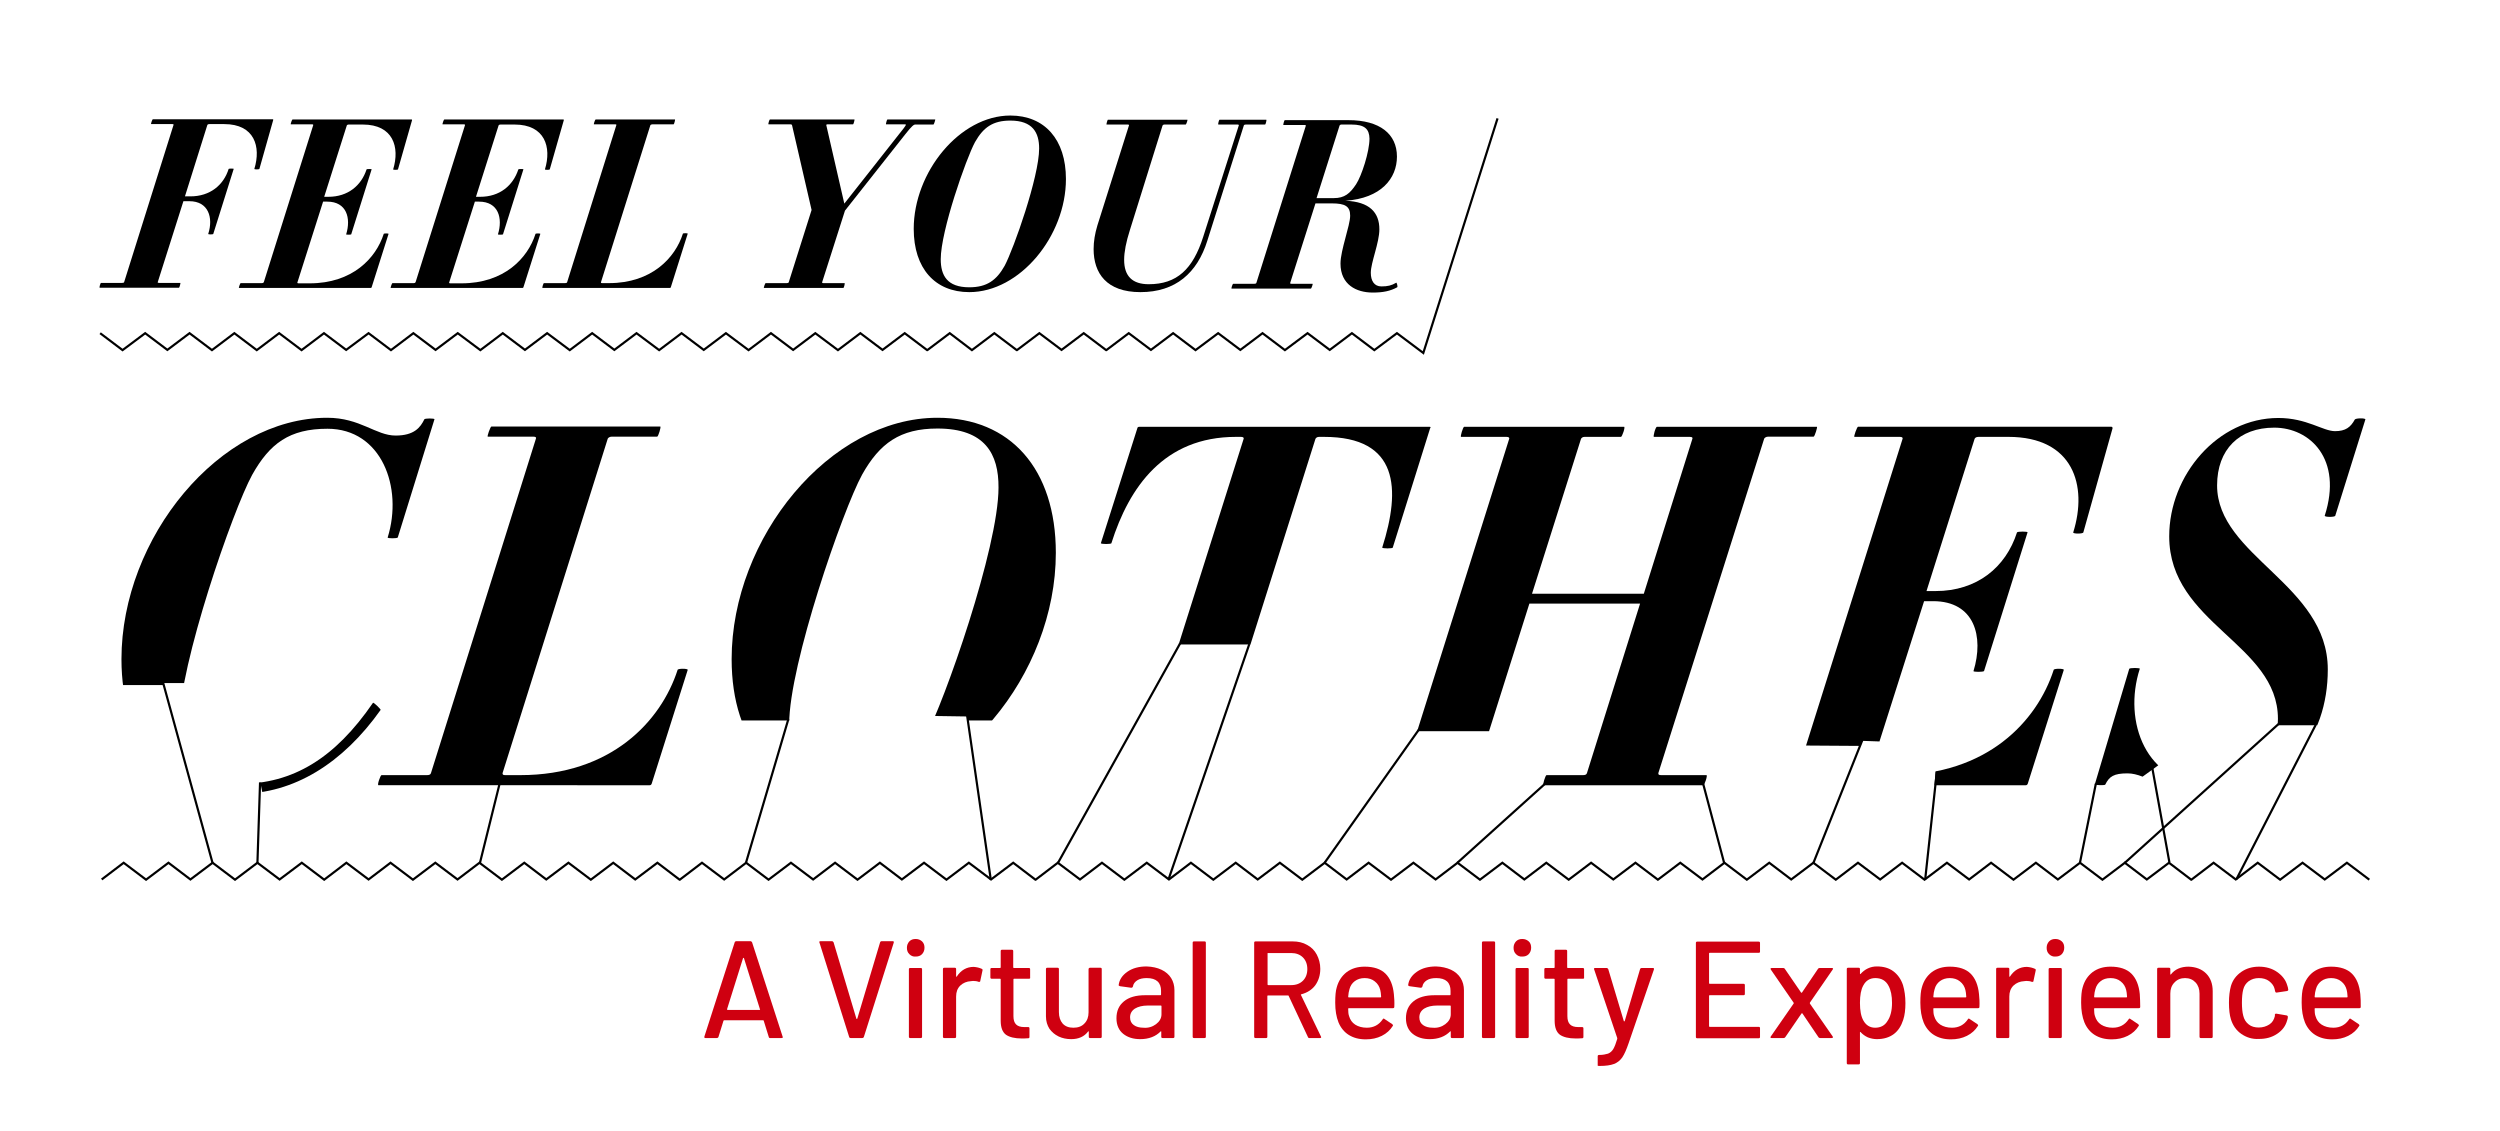
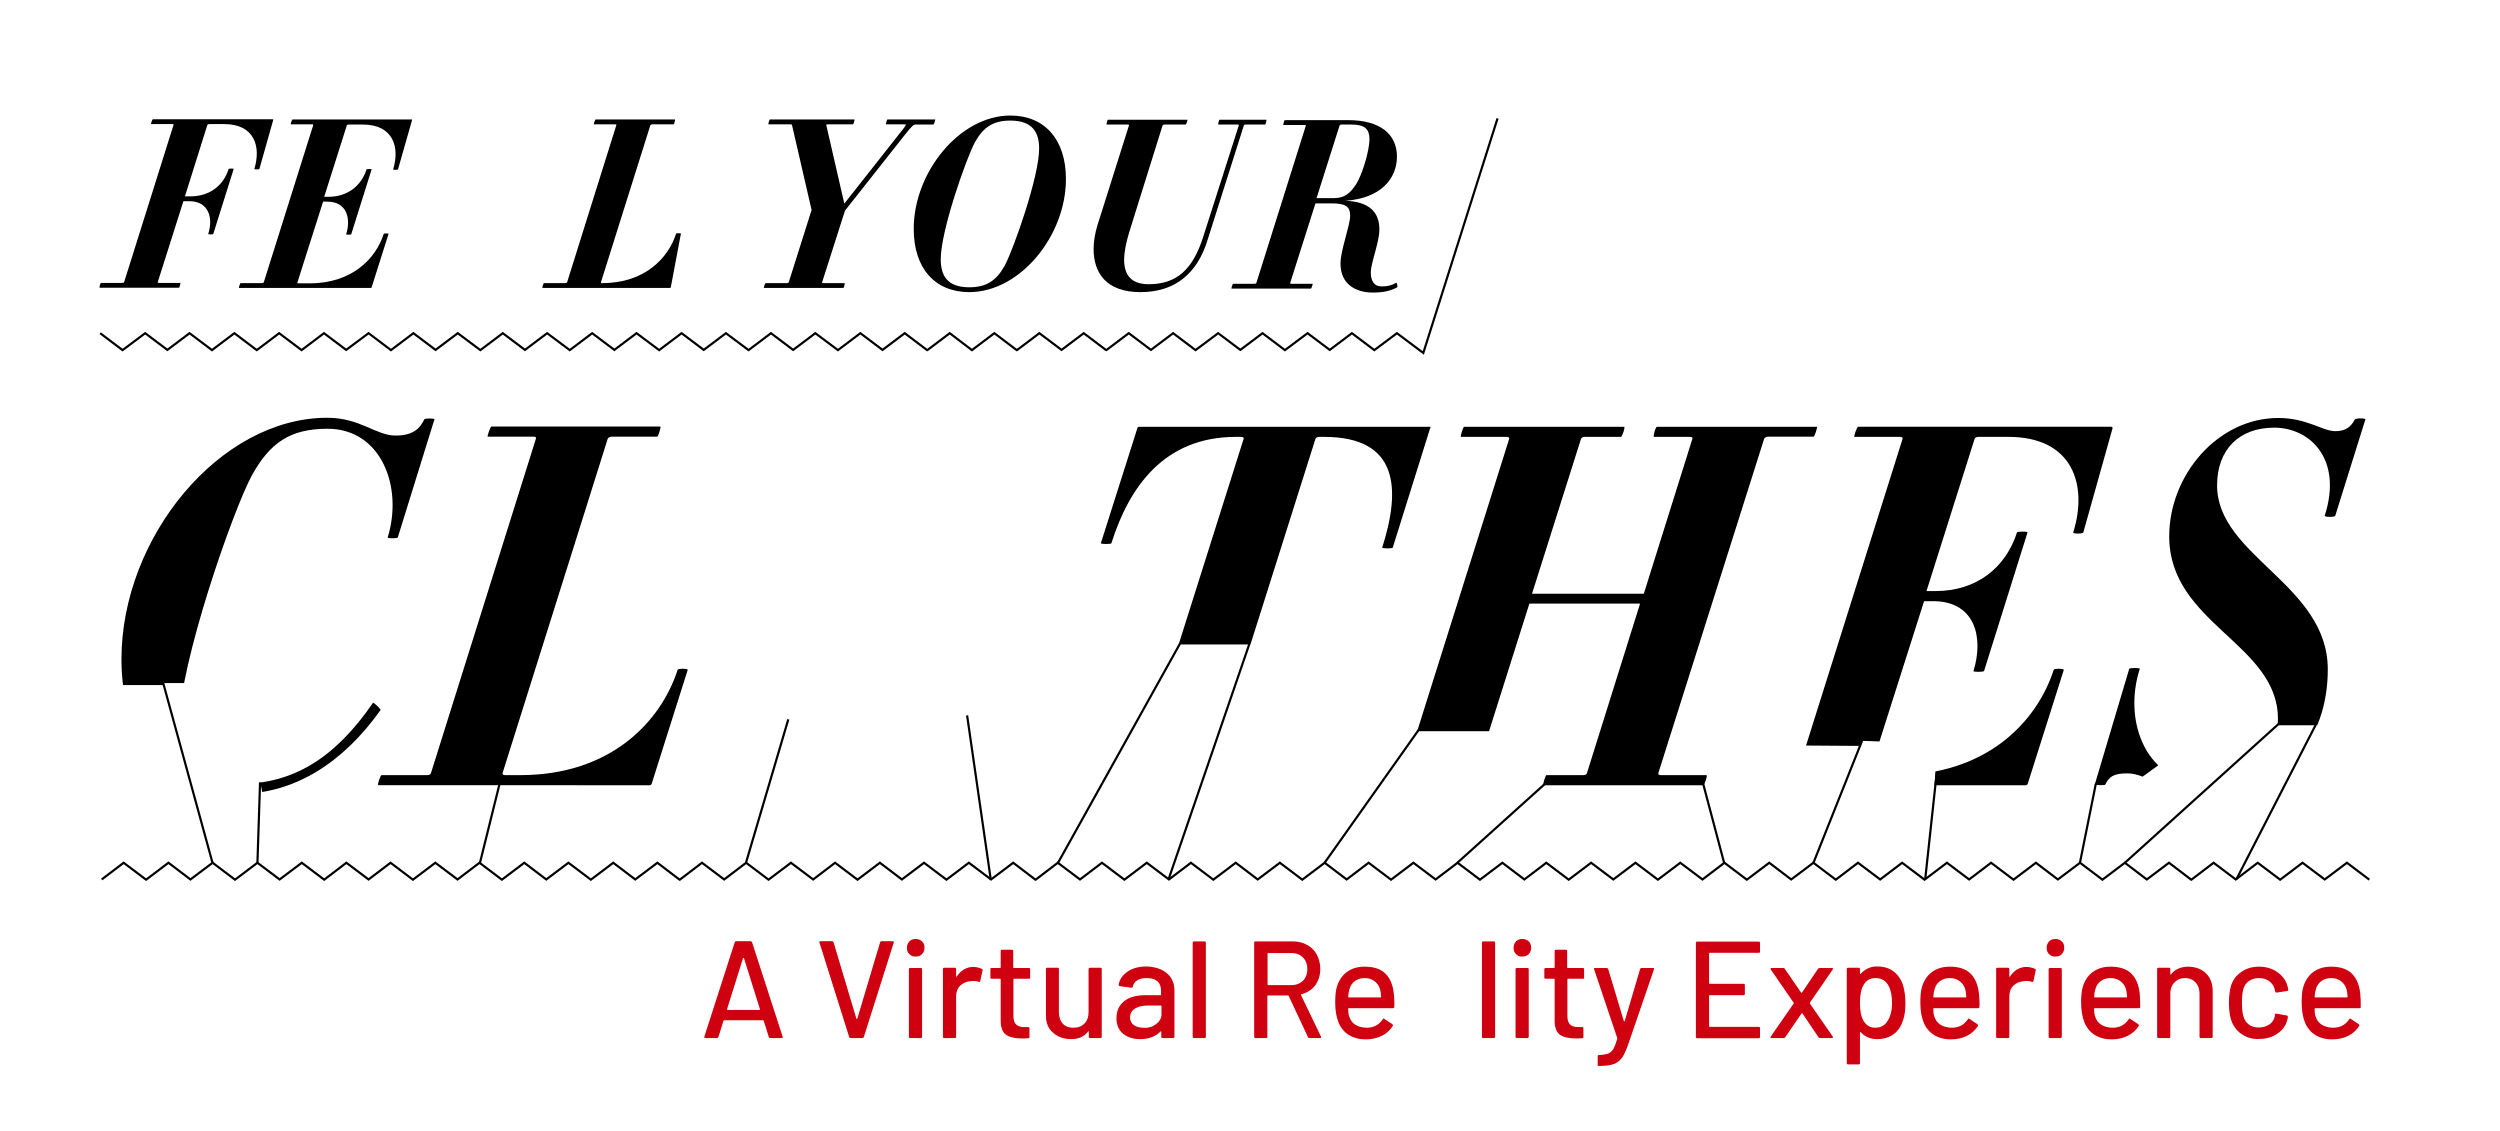
<svg xmlns="http://www.w3.org/2000/svg" xmlns:xlink="http://www.w3.org/1999/xlink" id="Layer_1" x="0px" y="0px" viewBox="0 0 1138.2 515.1" style="enable-background:new 0 0 1138.2 515.1;" xml:space="preserve">
  <style type="text/css">
	.st0{clip-path:url(#SVGID_2_);}
	.st1{fill:none;stroke:#000000;stroke-miterlimit:10;}
	.st2{fill:#CF0010;}
</style>
  <g>
    <g>
      <defs>
        <polygon id="SVGID_1_" points="45.8,169 45.8,364.4 52,311.9 74.7,311.9 74.4,311 87.4,311 89.1,311.8 109.1,308.6 123.1,379.3      156.7,375.1 164.3,364.4 324,364.4 324,328 411.9,328 414.4,325.8 440.5,326.2 440.5,328 468,328 508.7,328 508.7,293.4      593.5,293.4 593.5,332.9 687,332.9 698.7,332.9 698.7,364.4 784.2,364.4 788.9,339.2 847,339.6 848,337.3 882.2,338.5      880.2,364.4 945.7,364.4 947.1,374.1 981.7,349.1 982.8,348.3 988.2,344.4 989.3,343.6 997.3,337.8 997.3,330.2 1072.2,330.2      1094.7,330.2 1094.7,164.3    " />
      </defs>
      <clipPath id="SVGID_2_">
        <use xlink:href="#SVGID_1_" style="overflow:visible;" />
      </clipPath>
      <g class="st0">
        <path d="M181.1,244.7c-0.2,0.5-4.8,0.5-4.6,0c7.1-22.8-2.8-49.5-27.4-49.5c-17.3,0-26.3,6.7-34.3,21     c-8.8,16.1-33.2,86.4-33.2,113.5c0,15.7,6,27.2,27.4,27.2c24.4,0,43.5-11.7,60.8-36.9c0.2-0.5,3.7,3,3.5,3.2     c-17.3,24.4-39.6,38.2-64.3,38.2c-32.9,0-53.7-23-53.7-61.3c0-55.3,44.7-109.9,93.7-109.9c15,0,22.1,8.1,31.1,8.1     c8.5,0,11.3-3.7,13.1-7.4c0.2-0.5,4.8-0.5,4.6,0L181.1,244.7z" />
        <path d="M296.7,356.8c-0.2,0.5-0.5,0.7-0.9,0.7H172.3c-0.7,0,0.9-4.6,1.4-4.6h20.7c0.9,0,1.6-0.2,1.8-0.9L244,199.7     c0.2-0.5,0-0.9-1.2-0.9h-20.7c-0.5,0,1.2-4.6,1.6-4.6h76.9c0.5,0-0.9,4.6-1.4,4.6h-20.7c-0.9,0-1.6,0.5-1.8,0.9L228.8,352     c0,0.7,0.2,0.9,1.4,0.9h6.7c41.2,0,64-24.4,71.6-47.9c0-0.7,4.8-0.7,4.6,0L296.7,356.8z" />
-         <path d="M387,361.4c-33.2,0-53.9-23-53.9-61.3c0-55.3,44.7-109.9,93.7-109.9c33.2,0,53.9,23.3,53.9,61.5     C480.7,307.1,436.1,361.4,387,361.4z M426.8,195.1c-17,0-26.3,6.7-34.3,21c-8.8,16.1-33.2,86.4-33.2,113.5     c0,15.7,6.2,27.2,27.6,27.2c17,0,26.5-6.9,34.3-21c8.8-16.4,33.4-86.4,33.4-113.8C454.7,206.7,448.5,195.1,426.8,195.1z" />
        <path d="M634.1,249.3c0,0.5-4.8,0.5-4.8,0c8.5-26.7,7.6-50.4-26.5-50.4h-2.3c-0.9,0-1.4,0.5-1.6,0.9L550.8,352     c-0.2,0.7,0.2,0.9,1.2,0.9h20.7c0.5,0-0.7,4.6-1.4,4.6h-76.9c-0.5,0,0.9-4.6,1.4-4.6h20.7c0.9,0,1.4-0.2,1.6-0.9l48.1-152.2     c0.2-0.5-0.2-0.9-1.2-0.9h-2.3c-32.7,0-48.6,22.8-56.7,48.4c0,0.5-4.8,0.5-4.8,0l16.6-52.3c0-0.2,0.2-0.7,0.9-0.7h132.2     c0.5,0,0.5,0.5,0.2,0.7L634.1,249.3z" />
        <path d="M825.7,198.8H805c-0.9,0-1.6,0.5-1.8,0.9L755,352c0,0.7,0.2,0.9,1.4,0.9h20.5c0.7,0-0.9,4.6-1.4,4.6h-72.8     c-0.5,0,0.9-4.6,1.4-4.6h16.6c0.9,0,1.6-0.2,1.8-0.9l24.2-77.2h-50.4L671.9,352c-0.2,0.7,0.2,0.9,1.2,0.9h16.6     c0.5,0-1.2,4.6-1.6,4.6h-72.8c-0.5,0,0.9-4.6,1.6-4.6h20.5c1.2,0,1.6-0.2,1.8-0.9l47.9-152.2c0.2-0.5-0.2-0.9-1.2-0.9h-20.7     c-0.5,0,0.9-4.6,1.4-4.6h72.8c0.7,0-0.9,4.6-1.4,4.6h-16.6c-0.9,0-1.4,0.5-1.6,0.9l-22.3,70.5h50.9l22.1-70.5     c0.2-0.5,0-0.9-1.2-0.9H753c-0.5,0,0.7-4.6,1.4-4.6h72.8C827.6,194.2,826.2,198.8,825.7,198.8z" />
        <path d="M948.5,242.4c-0.2,0.7-4.8,0.7-4.6,0c6.7-21.4,0-43.5-29.5-43.5h-13.6c-1.2,0-1.6,0.5-1.8,0.9l-21.9,69.3h4.1     c18.9,0,32-10.8,37.1-26.7c0.2-0.5,5.1-0.5,4.8,0l-19.8,63.1c-0.2,0.5-5.1,0.5-4.8,0c4.8-15.7,0.5-31.8-18.4-31.8H876L851.1,352     c-0.2,0.7,0.2,0.9,1.2,0.9h10.8c41.5,0,64.3-24.4,71.9-47.9c0-0.7,4.8-0.7,4.6,0l-16.4,51.8c-0.2,0.5-0.5,0.7-0.9,0.7H794.4     c-0.5,0,1.2-4.6,1.6-4.6h20.7c0.9,0,1.4-0.2,1.6-0.9l47.9-152.2c0.2-0.5-0.2-0.9-1.2-0.9h-20.7c-0.5,0,1.2-4.6,1.6-4.6h115.4     c0.5,0,0.5,0.5,0.5,0.7L948.5,242.4z" />
        <path d="M1063.2,234.8c-0.2,0.7-4.8,0.7-4.8,0c8.3-25.8-6.7-40.1-23-40.1c-15.9,0-26,9.9-26,26.3c0,32.2,50.4,45.1,50.4,83.8     c0,31.6-19.3,56.7-54.8,56.7c-19.6,0-27.2-9.4-36.4-9.4c-6.2,0-8.3,1.4-10.1,5.1c-0.2,0.5-4.8,0.2-4.8,0l15.7-52.7     c0.2-0.5,5.1-0.5,4.8,0c-7.8,24.2,3,52.5,30.9,52.5c21,0,32-9.7,32-29.7c0-34.3-49.5-43.3-49.5-83.1c0-27.9,22.1-53.9,49.7-53.9     c12.9,0,20.3,6,25.8,6c4.8,0,7.1-1.8,9-5.3c0.5-0.7,5.1-0.7,4.8,0L1063.2,234.8z" />
      </g>
    </g>
  </g>
  <g>
    <path d="M118.1,76.9c-0.1,0.3-2.4,0.3-2.3,0c3.1-10.1,0.1-20.4-13.7-20.4h-6.8c-0.5,0-0.8,0.2-0.9,0.4L84.2,89.4h2.5   c8.9,0,15.1-5.1,17.4-12.5c0.1-0.2,2.4-0.2,2.3,0l-9.3,29.6c-0.1,0.3-2.4,0.3-2.3,0c2.4-7.4,0.1-14.9-8.6-14.9h-2.7l-11.7,36.9   c0,0.2,0.1,0.3,0.6,0.3h9.7c0.2,0-0.4,2.2-0.6,2.2H45.4c-0.3,0,0.3-2.2,0.6-2.2h9.6c0.5,0,0.8-0.1,0.9-0.3L79,56.9   c0.1-0.2,0-0.4-0.5-0.4h-9.7c-0.2,0,0.5-2.2,0.8-2.2h54.6c0.2,0,0.2,0.2,0.2,0.3L118.1,76.9z" />
    <path d="M181.2,77.1c-0.1,0.3-2.3,0.3-2.2,0c3.1-10.1,0-20.4-13.8-20.4h-6.4c-0.5,0-0.8,0.2-0.9,0.4l-10.3,32.5h1.9   c8.9,0,15-5.1,17.4-12.5c0.1-0.2,2.4-0.2,2.3,0l-9.3,29.6c-0.1,0.2-2.4,0.2-2.3,0c2.3-7.4,0.2-14.9-8.6-14.9h-1.9l-11.7,36.8   c-0.1,0.3,0.1,0.4,0.5,0.4h5.1c19.5,0,30.2-11.5,33.7-22.5c0-0.3,2.3-0.3,2.2,0l-7.7,24.3c-0.1,0.2-0.2,0.3-0.4,0.3h-60   c-0.2,0,0.5-2.2,0.8-2.2h9.7c0.4,0,0.6-0.1,0.8-0.4L142.6,57c0.1-0.2-0.1-0.4-0.5-0.4h-9.7c-0.2,0,0.5-2.2,0.8-2.2h54.2   c0.2,0,0.2,0.2,0.2,0.3L181.2,77.1z" />
-     <path d="M250.3,77.1c-0.1,0.3-2.3,0.3-2.2,0c3.1-10.1,0-20.4-13.8-20.4h-6.4c-0.5,0-0.8,0.2-0.9,0.4l-10.3,32.5h1.9   c8.9,0,15-5.1,17.4-12.5c0.1-0.2,2.4-0.2,2.3,0l-9.3,29.6c-0.1,0.2-2.4,0.2-2.3,0c2.3-7.4,0.2-14.9-8.6-14.9h-1.9l-11.7,36.8   c-0.1,0.3,0.1,0.4,0.5,0.4h5.1c19.5,0,30.2-11.5,33.7-22.5c0-0.3,2.3-0.3,2.2,0l-7.7,24.3c-0.1,0.2-0.2,0.3-0.4,0.3h-60   c-0.2,0,0.5-2.2,0.8-2.2h9.7c0.4,0,0.6-0.1,0.8-0.4L211.7,57c0.1-0.2-0.1-0.4-0.5-0.4h-9.7c-0.2,0,0.5-2.2,0.8-2.2h54.2   c0.2,0,0.2,0.2,0.2,0.3L250.3,77.1z" />
-     <path d="M305.4,130.8c-0.1,0.2-0.2,0.3-0.4,0.3h-58c-0.3,0,0.4-2.2,0.6-2.2h9.7c0.4,0,0.8-0.1,0.9-0.4L280.6,57   c0.1-0.2,0-0.4-0.5-0.4h-9.7c-0.2,0,0.5-2.2,0.8-2.2h36.1c0.2,0-0.4,2.2-0.6,2.2H297c-0.4,0-0.8,0.2-0.9,0.4l-22.5,71.5   c0,0.3,0.1,0.4,0.6,0.4h3.1c19.4,0,30.1-11.5,33.6-22.5c0-0.3,2.3-0.3,2.2,0L305.4,130.8z" />
+     <path d="M305.4,130.8c-0.1,0.2-0.2,0.3-0.4,0.3h-58c-0.3,0,0.4-2.2,0.6-2.2h9.7c0.4,0,0.8-0.1,0.9-0.4L280.6,57   c0.1-0.2,0-0.4-0.5-0.4h-9.7c-0.2,0,0.5-2.2,0.8-2.2h36.1c0.2,0-0.4,2.2-0.6,2.2H297c-0.4,0-0.8,0.2-0.9,0.4l-22.5,71.5   c0,0.3,0.1,0.4,0.6,0.4c19.4,0,30.1-11.5,33.6-22.5c0-0.3,2.3-0.3,2.2,0L305.4,130.8z" />
    <path d="M425,56.7h-8.3c-0.6,0-1.4,0.4-4.6,4.5l-27.4,34.7l-10.4,32.6c0,0.3,0.1,0.4,0.6,0.4h9.6c0.3,0-0.3,2.2-0.5,2.2h-36.2   c-0.2,0,0.5-2.2,0.8-2.2h9.6c0.5,0,0.8-0.1,0.9-0.4l10.4-32.9L360.6,57c0-0.2-0.3-0.4-0.8-0.4h-9.9c-0.3,0,0.4-2.2,0.6-2.2H389   c0.2,0-0.4,2.2-0.6,2.2h-11.7c-0.4,0-0.6,0.3-0.5,0.4l8.2,35.7l24.9-31.6c3.4-4.2,3.5-4.5,2.7-4.5h-8.6c-0.2,0,0.4-2.2,0.6-2.2   h21.8C425.9,54.5,425.2,56.7,425,56.7z" />
    <path d="M441.3,133c-15.6,0-25.3-10.8-25.3-28.8c0-25.9,21-51.6,44-51.6c15.6,0,25.3,10.9,25.3,28.9   C485.3,107.5,464.3,133,441.3,133z M460,54.9c-8,0-12.3,3.1-16.1,9.8c-4.1,7.6-15.6,40.5-15.6,53.3c0,7.4,2.9,12.8,13,12.8   c8,0,12.4-3.2,16.1-9.8c4.1-7.7,15.7-40.5,15.7-53.4C473.1,60.3,470.1,54.9,460,54.9z" />
    <path d="M576,56.7h-8.9c-0.4,0-0.8,0.2-0.8,0.4l-16.6,52.4c-4.6,14.8-14.5,23.5-30.5,23.5c-15.4,0-21.3-8.6-21.3-19.6   c0-3.5,0.6-7,1.7-10.7L514,57.1c0.1-0.2-0.1-0.4-0.5-0.4h-9.7c-0.2,0,0.4-2.2,0.6-2.2h36.2c0.2,0-0.5,2.2-0.8,2.2h-9.7   c-0.4,0-0.6,0.2-0.8,0.4l-14.9,47.7c-1.7,5.3-2.6,9.9-2.6,13.5c0,7.5,3.8,11.1,11.2,11.1c12.8,0,20.1-6.8,24.8-21.6L564,57.1   c0.1-0.2-0.1-0.4-0.5-0.4h-8.8c-0.3,0,0.3-2.2,0.5-2.2h21.3C576.8,54.5,576.2,56.7,576,56.7z" />
    <path d="M612.5,91.4c11.1,0.4,15.5,5.4,15.5,13c0,6.1-3.9,15.1-3.9,19.8c0,3.7,1.6,6.2,4.8,6.2c2.9,0,4.6-0.4,6.8-1.7   c0.2-0.1,0.8,1.9,0.4,2.1c-3.1,1.7-6.4,2.4-11.1,2.4c-7.5,0-14.7-3.6-14.7-13.2c0-6.1,4.4-17.3,4.4-21.8c0-4.3-2.3-5.6-8.4-5.6   h-7.4l-11.5,36.2c-0.1,0.3,0.1,0.4,0.5,0.4h9.7c0.2,0-0.5,2.2-0.8,2.2h-36.1c-0.2,0,0.4-2.2,0.8-2.2h9.6c0.5,0,0.8-0.1,0.9-0.4   l22.5-71.5c0.1-0.2-0.1-0.4-0.5-0.4h-9.7c-0.2,0,0.4-2.2,0.6-2.2h29c14.3,0,22.1,6.3,22.1,16.6C636,81.2,628.8,90.3,612.5,91.4z    M615.3,56.7h-4.6c-0.4,0-0.6,0.2-0.8,0.4l-10.5,33.1h7.8c5,0,7.4-2.1,10.2-6.3c2.5-3.8,6.1-14.8,6.1-20.8   C623.4,58.8,621.4,56.7,615.3,56.7z" />
  </g>
  <line class="st1" x1="339.6" y1="392.9" x2="358.9" y2="327.5" />
  <line class="st1" x1="481.6" y1="393" x2="537.3" y2="292.9" />
  <line class="st1" x1="532.1" y1="400.1" x2="568.8" y2="293.2" />
  <line class="st1" x1="603" y1="392.9" x2="645.9" y2="332.3" />
  <line class="st1" x1="947" y1="392.6" x2="954.2" y2="356.8" />
  <line class="st1" x1="876.5" y1="400.4" x2="881.8" y2="351.4" />
  <line class="st1" x1="775.3" y1="356.4" x2="785" y2="393" />
  <line class="st1" x1="967.2" y1="393" x2="1037.4" y2="329.6" />
-   <line class="st1" x1="987.7" y1="392.7" x2="979.8" y2="349.1" />
  <line class="st1" x1="1054.3" y1="330" x2="1018.2" y2="400.3" />
  <line class="st1" x1="663.4" y1="392.9" x2="703.9" y2="356.4" />
  <line class="st1" x1="825.6" y1="392.9" x2="848.1" y2="336.4" />
  <line class="st1" x1="74.2" y1="310.6" x2="96.8" y2="393" />
  <line class="st1" x1="228.2" y1="353.8" x2="218.5" y2="392.9" />
  <line class="st1" x1="451.1" y1="400.6" x2="440.3" y2="325.7" />
  <line class="st1" x1="118.4" y1="356.2" x2="117.2" y2="392.9" />
  <polyline class="st1" points="1078.7,400.5 1068.5,392.8 1058.4,400.4 1048.3,392.8 1038.1,400.5 1038.1,400.5 1027.9,392.8   1017.9,400.4 1007.8,392.8 997.7,400.5 997.6,400.5 987.5,392.8 977.4,400.4 967.4,392.8 957.2,400.5 957.2,400.5 947,392.8   936.9,400.4 926.9,392.8 916.7,400.5 916.7,400.5 906.5,392.8 896.5,400.4 886.4,392.8 876.2,400.5 876.2,400.5 866,392.8   856,400.4 845.9,392.8 835.8,400.5 835.8,400.5 825.6,392.8 815.5,400.4 805.5,392.8 795.3,400.5 795.3,400.5 785.1,392.8   775.1,400.4 765,392.8 754.8,400.5 754.8,400.5 744.6,392.8 734.5,400.4 724.4,392.8 714.2,400.5 714.2,400.5 704,392.8 694,400.4   684,392.8 673.8,400.5 673.8,400.5 663.6,392.8 653.6,400.4 643.5,392.8 633.3,400.5 633.3,400.5 623.1,392.8 613.1,400.4   603.1,392.8 592.9,400.5 592.9,400.5 582.7,392.8 572.6,400.4 562.6,392.8 552.4,400.5 552.4,400.5 542.2,392.8 532.2,400.4   522.1,392.8 511.9,400.5 511.9,400.5 501.7,392.8 491.7,400.4 481.6,392.8 471.5,400.5 471.4,400.5 461.3,392.8 451.2,400.4   441.1,392.8 430.9,400.5 430.9,400.5 420.7,392.8 410.6,400.4 400.6,392.8 390.4,400.5 390.4,400.5 380.2,392.8 370.2,400.4   360.1,392.8 349.9,400.5 349.9,400.5 339.7,392.8 329.7,400.4 319.6,392.8 309.5,400.5 309.4,400.5 299.3,392.8 289.2,400.4   279.2,392.8 269,400.5 269,400.5 258.8,392.8 248.7,400.4 238.7,392.8 228.5,400.5 228.5,400.5 218.3,392.8 208.3,400.4   198.2,392.8 188,400.5 188,400.5 177.8,392.8 167.8,400.4 157.7,392.8 147.6,400.5 147.6,400.5 137.4,392.8 127.3,400.4   117.2,392.8 107,400.5 107,400.5 96.8,392.8 86.7,400.4 76.7,392.8 66.5,400.5 66.5,400.5 56.3,392.8 46.3,400.4 " />
  <polyline class="st1" points="681.8,53.9 648,160.7 636,151.7 625.7,159.4 625.7,159.4 615.5,151.7 605.4,159.3 595.3,151.7   585,159.4 585,159.4 574.8,151.7 564.7,159.3 554.6,151.7 544.3,159.4 544.3,159.4 534.1,151.7 524,159.3 513.9,151.7 503.7,159.4   503.6,159.4 493.4,151.7 483.3,159.3 473.2,151.7 463,159.4 462.9,159.4 452.7,151.7 442.5,159.4 432.4,151.7 422.2,159.4   422.1,159.4 411.9,151.7 401.8,159.3 391.7,151.7 381.5,159.4 381.5,159.4 371.2,151.7 361.1,159.3 351,151.7 340.8,159.4   340.8,159.4 330.5,151.7 320.4,159.3 310.3,151.7 300.1,159.4 300.1,159.4 289.8,151.7 279.7,159.3 269.6,151.7 259.4,159.4   259.4,159.4 249.1,151.7 239,159.3 228.9,151.7 218.7,159.4 218.7,159.4 208.4,151.7 198.3,159.3 188.2,151.7 178,159.4 178,159.4   167.8,151.7 157.6,159.3 147.5,151.7 137.3,159.4 137.3,159.4 127.1,151.7 116.9,159.4 106.7,151.7 96.5,159.4 96.5,159.4   86.3,151.7 76.2,159.3 66.1,151.7 55.8,159.4 55.8,159.4 45.6,151.7 " />
  <g>
    <path class="st2" d="M350,472.1l-2.3-7.4c0-0.1-0.1-0.2-0.3-0.2h-17.7c-0.1,0-0.2,0.1-0.3,0.2l-2.3,7.4c-0.1,0.3-0.4,0.5-0.8,0.5   h-5.1c-0.5,0-0.6-0.2-0.5-0.7l13.8-42.9c0.1-0.3,0.4-0.5,0.8-0.5h6.3c0.4,0,0.6,0.2,0.8,0.5l13.9,42.9l0.1,0.3   c0,0.3-0.2,0.4-0.6,0.4h-5.2C350.3,472.6,350.1,472.5,350,472.1z M331.1,459.7c0.1,0.1,0.1,0.1,0.2,0.1h14.5c0.1,0,0.2,0,0.2-0.1   c0.1-0.1,0.1-0.1,0-0.2l-7.3-23.3c0-0.1-0.1-0.1-0.2-0.1s-0.1,0-0.2,0.1l-7.3,23.3C331,459.6,331,459.7,331.1,459.7z" />
    <path class="st2" d="M386.6,472.1l-13.5-42.9l-0.1-0.3c0-0.3,0.2-0.4,0.6-0.4h5.1c0.4,0,0.6,0.2,0.8,0.5l10.4,34.8   c0,0.1,0.1,0.1,0.2,0.1s0.1,0,0.2-0.1l10.4-34.8c0.1-0.3,0.4-0.5,0.7-0.5h5c0.5,0,0.6,0.2,0.5,0.7l-13.6,42.9   c-0.1,0.3-0.4,0.5-0.8,0.5h-5.1C387,472.6,386.7,472.5,386.6,472.1z" />
    <path class="st2" d="M414,434.4c-0.8-0.8-1.1-1.7-1.1-2.9c0-1.2,0.4-2.1,1.1-2.9c0.8-0.8,1.7-1.1,2.9-1.1c1.2,0,2.1,0.4,2.9,1.1   c0.8,0.8,1.1,1.7,1.1,2.9c0,1.2-0.4,2.1-1.1,2.9c-0.8,0.8-1.7,1.1-2.9,1.1C415.7,435.6,414.8,435.2,414,434.4z M413.8,472v-30.7   c0-0.4,0.2-0.6,0.6-0.6h4.8c0.4,0,0.6,0.2,0.6,0.6V472c0,0.4-0.2,0.6-0.6,0.6h-4.8C414,472.6,413.8,472.4,413.8,472z" />
    <path class="st2" d="M447,441.1c0.3,0.1,0.4,0.4,0.3,0.8l-1,4.7c0,0.4-0.3,0.5-0.8,0.4c-0.7-0.3-1.6-0.4-2.5-0.4l-0.9,0.1   c-2,0.1-3.6,0.8-4.9,2c-1.3,1.3-1.9,2.9-1.9,5V472c0,0.4-0.2,0.6-0.6,0.6h-4.8c-0.4,0-0.6-0.2-0.6-0.6v-30.8c0-0.4,0.2-0.6,0.6-0.6   h4.8c0.4,0,0.6,0.2,0.6,0.6v3.3c0,0.1,0,0.2,0.1,0.2s0.1,0,0.2-0.1c1.9-2.9,4.5-4.4,7.7-4.4C444.7,440.3,445.9,440.6,447,441.1z" />
    <path class="st2" d="M468.5,445.6h-6.8c-0.2,0-0.3,0.1-0.3,0.3v16.7c0,1.8,0.4,3,1.2,3.8c0.8,0.8,2,1.2,3.7,1.2h1.8   c0.4,0,0.6,0.2,0.6,0.6v3.9c0,0.4-0.2,0.6-0.6,0.6c-1.3,0.1-2.3,0.1-2.9,0.1c-3.2,0-5.6-0.6-7.2-1.7c-1.6-1.2-2.4-3.3-2.4-6.4   v-18.8c0-0.2-0.1-0.3-0.3-0.3h-3.8c-0.4,0-0.6-0.2-0.6-0.6v-3.7c0-0.4,0.2-0.6,0.6-0.6h3.8c0.2,0,0.3-0.1,0.3-0.3V433   c0-0.4,0.2-0.6,0.6-0.6h4.5c0.4,0,0.6,0.2,0.6,0.6v7.4c0,0.2,0.1,0.3,0.3,0.3h6.8c0.4,0,0.6,0.2,0.6,0.6v3.7   C469.1,445.4,468.9,445.6,468.5,445.6z" />
    <path class="st2" d="M496.3,440.6h4.7c0.4,0,0.6,0.2,0.6,0.6V472c0,0.4-0.2,0.6-0.6,0.6h-4.7c-0.4,0-0.6-0.2-0.6-0.6v-2.3   c0-0.1,0-0.1-0.1-0.2c-0.1,0-0.1,0-0.2,0.1c-1.7,2.3-4.3,3.5-7.7,3.5c-2.1,0-4-0.4-5.7-1.2c-1.7-0.8-3.1-2-4.2-3.5   c-1-1.6-1.6-3.4-1.6-5.7v-21.5c0-0.4,0.2-0.6,0.6-0.6h4.7c0.4,0,0.6,0.2,0.6,0.6v19.6c0,2.2,0.6,3.9,1.7,5.2   c1.2,1.3,2.8,1.9,4.9,1.9s3.8-0.6,5-1.9c1.3-1.3,1.9-3,1.9-5.1v-19.6C495.6,440.8,495.9,440.6,496.3,440.6z" />
    <path class="st2" d="M528.8,441.5c1.9,0.9,3.4,2.2,4.4,3.8c1,1.6,1.5,3.5,1.5,5.5V472c0,0.4-0.2,0.6-0.6,0.6h-4.8   c-0.4,0-0.6-0.2-0.6-0.6v-2.3c0-0.2-0.1-0.3-0.3-0.1c-1.1,1.1-2.4,2-4,2.6s-3.3,0.9-5.3,0.9c-3.1,0-5.7-0.8-7.7-2.4s-3.1-4-3.1-7.1   c0-3.3,1.1-5.8,3.4-7.7c2.3-1.9,5.5-2.8,9.6-2.8h7c0.2,0,0.3-0.1,0.3-0.3v-1.7c0-1.8-0.5-3.3-1.6-4.3s-2.7-1.5-4.9-1.5   c-1.8,0-3.2,0.3-4.3,1s-1.8,1.6-2,2.8c-0.1,0.4-0.4,0.6-0.8,0.6l-5.1-0.7c-0.4-0.1-0.6-0.3-0.6-0.5c0.3-2.5,1.7-4.5,4-6.1   s5.2-2.4,8.7-2.4C524.7,440.1,526.9,440.6,528.8,441.5z M526.3,466.3c1.6-1.2,2.5-2.7,2.5-4.5v-3.7c0-0.2-0.1-0.3-0.3-0.3h-5.9   c-2.5,0-4.4,0.5-5.9,1.4c-1.5,1-2.2,2.3-2.2,4c0,1.6,0.6,2.7,1.7,3.5c1.1,0.8,2.6,1.2,4.4,1.2C522.7,468.1,524.7,467.5,526.3,466.3   z" />
    <path class="st2" d="M543,472v-42.8c0-0.4,0.2-0.6,0.6-0.6h4.8c0.4,0,0.6,0.2,0.6,0.6V472c0,0.4-0.2,0.6-0.6,0.6h-4.8   C543.2,472.6,543,472.4,543,472z" />
    <path class="st2" d="M595.5,472.2l-8.8-18.8c0-0.1-0.1-0.2-0.3-0.2h-9.1c-0.2,0-0.3,0.1-0.3,0.3V472c0,0.4-0.2,0.6-0.6,0.6h-4.8   c-0.4,0-0.6-0.2-0.6-0.6v-42.8c0-0.4,0.2-0.6,0.6-0.6h16.9c2.5,0,4.7,0.5,6.6,1.6c1.9,1,3.4,2.5,4.4,4.4s1.6,4.1,1.6,6.5   c0,2.9-0.8,5.4-2.3,7.5c-1.5,2-3.7,3.4-6.4,4.1c-0.2,0.1-0.2,0.2-0.1,0.3l9.1,18.9c0,0.1,0.1,0.2,0.1,0.3c0,0.3-0.2,0.4-0.5,0.4h-5   C595.9,472.6,595.6,472.5,595.5,472.2z M577.1,434.1v14.1c0,0.2,0.1,0.3,0.3,0.3h10.5c2.2,0,4-0.7,5.3-2s2-3.1,2-5.3   c0-2.2-0.7-4-2-5.3s-3.1-2-5.3-2h-10.5C577.2,433.8,577.1,433.9,577.1,434.1z" />
    <path class="st2" d="M634.8,458.4c0,0.4-0.2,0.6-0.6,0.6h-20.1c-0.2,0-0.3,0.1-0.3,0.3c0,1.4,0.1,2.5,0.4,3.3   c0.5,1.7,1.4,3,2.8,3.9s3.2,1.4,5.3,1.4c3.1,0,5.5-1.3,7.2-3.8c0.2-0.4,0.5-0.5,0.8-0.2l3.6,2.4c0.3,0.3,0.4,0.5,0.2,0.8   c-1.2,1.9-2.8,3.4-5,4.5s-4.6,1.6-7.3,1.6c-3.1,0-5.6-0.7-7.7-2c-2.1-1.3-3.7-3.3-4.7-5.7c-1-2.5-1.5-5.5-1.5-9   c0-3.1,0.2-5.4,0.7-7c0.8-2.9,2.3-5.2,4.5-6.9c2.3-1.7,5-2.5,8.2-2.5c4.2,0,7.4,1.1,9.5,3.2s3.4,5.2,3.8,9.3   C634.8,454.4,634.9,456.3,634.8,458.4z M616.8,446.7c-1.2,0.9-2,2.1-2.4,3.6c-0.3,0.9-0.5,2.1-0.6,3.5c0,0.2,0.1,0.3,0.3,0.3h14.4   c0.2,0,0.3-0.1,0.3-0.3c-0.1-1.4-0.2-2.4-0.4-3.1c-0.4-1.6-1.2-2.9-2.5-3.9c-1.2-1-2.8-1.5-4.6-1.5   C619.5,445.3,618,445.8,616.8,446.7z" />
-     <path class="st2" d="M660.6,441.5c1.9,0.9,3.4,2.2,4.4,3.8c1,1.6,1.5,3.5,1.5,5.5V472c0,0.4-0.2,0.6-0.6,0.6h-4.8   c-0.4,0-0.6-0.2-0.6-0.6v-2.3c0-0.2-0.1-0.3-0.3-0.1c-1.1,1.1-2.4,2-4,2.6s-3.3,0.9-5.3,0.9c-3.1,0-5.7-0.8-7.7-2.4s-3.1-4-3.1-7.1   c0-3.3,1.1-5.8,3.4-7.7c2.3-1.9,5.5-2.8,9.6-2.8h7c0.2,0,0.3-0.1,0.3-0.3v-1.7c0-1.8-0.5-3.3-1.6-4.3s-2.7-1.5-4.9-1.5   c-1.8,0-3.2,0.3-4.3,1s-1.8,1.6-2,2.8c-0.1,0.4-0.4,0.6-0.8,0.6l-5.1-0.7c-0.4-0.1-0.6-0.3-0.6-0.5c0.3-2.5,1.7-4.5,4-6.1   s5.2-2.4,8.7-2.4C656.4,440.1,658.6,440.6,660.6,441.5z M658,466.3c1.6-1.2,2.5-2.7,2.5-4.5v-3.7c0-0.2-0.1-0.3-0.3-0.3h-5.9   c-2.5,0-4.4,0.5-5.9,1.4c-1.5,1-2.2,2.3-2.2,4c0,1.6,0.6,2.7,1.7,3.5c1.1,0.8,2.6,1.2,4.4,1.2C654.4,468.1,656.4,467.5,658,466.3z" />
    <path class="st2" d="M674.7,472v-42.8c0-0.4,0.2-0.6,0.6-0.6h4.8c0.4,0,0.6,0.2,0.6,0.6V472c0,0.4-0.2,0.6-0.6,0.6h-4.8   C674.9,472.6,674.7,472.4,674.7,472z" />
    <path class="st2" d="M690.2,434.4c-0.8-0.8-1.1-1.7-1.1-2.9c0-1.2,0.4-2.1,1.1-2.9c0.8-0.8,1.7-1.1,2.9-1.1s2.1,0.4,2.9,1.1   s1.1,1.7,1.1,2.9c0,1.2-0.4,2.1-1.1,2.9c-0.8,0.8-1.7,1.1-2.9,1.1C691.9,435.6,691,435.2,690.2,434.4z M690,472v-30.7   c0-0.4,0.2-0.6,0.6-0.6h4.8c0.4,0,0.6,0.2,0.6,0.6V472c0,0.4-0.2,0.6-0.6,0.6h-4.8C690.2,472.6,690,472.4,690,472z" />
    <path class="st2" d="M720.7,445.6h-6.8c-0.2,0-0.3,0.1-0.3,0.3v16.7c0,1.8,0.4,3,1.2,3.8s2,1.2,3.7,1.2h1.8c0.4,0,0.6,0.2,0.6,0.6   v3.9c0,0.4-0.2,0.6-0.6,0.6c-1.3,0.1-2.3,0.1-2.9,0.1c-3.2,0-5.6-0.6-7.2-1.7c-1.6-1.2-2.4-3.3-2.4-6.4v-18.8   c0-0.2-0.1-0.3-0.3-0.3h-3.8c-0.4,0-0.6-0.2-0.6-0.6v-3.7c0-0.4,0.2-0.6,0.6-0.6h3.8c0.2,0,0.3-0.1,0.3-0.3V433   c0-0.4,0.2-0.6,0.6-0.6h4.5c0.4,0,0.6,0.2,0.6,0.6v7.4c0,0.2,0.1,0.3,0.3,0.3h6.8c0.4,0,0.6,0.2,0.6,0.6v3.7   C721.3,445.4,721.1,445.6,720.7,445.6z" />
    <path class="st2" d="M727.4,485.2c0,0,0-0.2,0-0.6v-3.7c0-0.4,0.2-0.6,0.6-0.6h0.1c1.7,0,3-0.3,4-0.6c1-0.4,1.8-1.1,2.4-2.1   c0.6-1,1.2-2.6,1.8-4.6c0,0,0-0.2,0-0.4l-10.5-31.2l-0.1-0.3c0-0.3,0.2-0.4,0.6-0.4h5.1c0.4,0,0.6,0.2,0.8,0.5l7.1,23.7   c0,0.1,0.1,0.1,0.2,0.1c0.1,0,0.1,0,0.2-0.1l7-23.7c0.1-0.3,0.4-0.5,0.8-0.5h5c0.5,0,0.6,0.2,0.5,0.7l-11.5,33.5   c-1,2.9-1.9,5-2.9,6.5c-1,1.4-2.2,2.4-3.8,3s-3.7,0.9-6.5,0.9h-0.4C727.5,485.2,727.4,485.2,727.4,485.2z" />
    <path class="st2" d="M800.7,433.8h-22.3c-0.2,0-0.3,0.1-0.3,0.3v13.5c0,0.2,0.1,0.3,0.3,0.3h15.4c0.4,0,0.6,0.2,0.6,0.6v4   c0,0.4-0.2,0.6-0.6,0.6h-15.4c-0.2,0-0.3,0.1-0.3,0.3v13.8c0,0.2,0.1,0.3,0.3,0.3h22.3c0.4,0,0.6,0.2,0.6,0.6v4   c0,0.4-0.2,0.6-0.6,0.6h-28c-0.4,0-0.6-0.2-0.6-0.6v-42.8c0-0.4,0.2-0.6,0.6-0.6h28c0.4,0,0.6,0.2,0.6,0.6v4   C801.3,433.6,801.1,433.8,800.7,433.8z" />
    <path class="st2" d="M806.1,472.4c-0.1-0.1-0.1-0.3,0.1-0.5l10.4-15c0.1-0.1,0.1-0.3,0-0.4l-10.4-15.1l-0.1-0.3   c0-0.3,0.2-0.4,0.6-0.4h5.1c0.3,0,0.6,0.1,0.8,0.4l7.4,10.8c0,0,0.1,0.1,0.2,0.1s0.1,0,0.2-0.1l7.3-10.8c0.2-0.3,0.4-0.4,0.8-0.4   h5.5c0.3,0,0.4,0.1,0.5,0.2s0.1,0.3-0.1,0.5L824,456.5c0,0.1,0,0.3,0,0.4l10.4,15l0.1,0.3c0,0.3-0.2,0.4-0.6,0.4h-5.2   c-0.3,0-0.6-0.1-0.8-0.4l-7.3-10.8c0-0.1-0.1-0.1-0.2-0.1s-0.1,0-0.2,0.1l-7.4,10.8c-0.2,0.3-0.4,0.4-0.8,0.4h-5.4   C806.4,472.6,806.2,472.6,806.1,472.4z" />
    <path class="st2" d="M867.5,456.7c0,2.9-0.3,5.5-1,7.6c-0.9,2.8-2.3,5-4.3,6.5s-4.6,2.3-7.7,2.3c-1.4,0-2.8-0.3-4.1-0.8   c-1.3-0.6-2.4-1.4-3.3-2.4c-0.1-0.1-0.2-0.1-0.2-0.1c-0.1,0-0.1,0.1-0.1,0.2v14c0,0.4-0.2,0.6-0.6,0.6h-4.8c-0.4,0-0.6-0.2-0.6-0.6   v-42.8c0-0.4,0.2-0.6,0.6-0.6h4.8c0.4,0,0.6,0.2,0.6,0.6v2.1c0,0.1,0,0.1,0.1,0.2c0.1,0,0.1,0,0.2-0.1c0.9-1,2-1.9,3.3-2.5   s2.6-0.9,4.1-0.9c3,0,5.5,0.7,7.5,2.2s3.5,3.6,4.4,6.3C867.1,450.9,867.5,453.6,867.5,456.7z M861.4,456.6c0-3.2-0.5-5.8-1.6-7.8   c-1.2-2.3-3.2-3.5-6-3.5c-2.4,0-4.3,1.1-5.5,3.4c-1,1.8-1.5,4.4-1.5,7.9s0.5,6.2,1.6,8.1c1.2,2.1,3,3.2,5.3,3.2c2.5,0,4.4-1,5.6-3   C860.7,462.9,861.4,460.1,861.4,456.6z" />
    <path class="st2" d="M901.2,458.4c0,0.4-0.2,0.6-0.6,0.6h-20.1c-0.2,0-0.3,0.1-0.3,0.3c0,1.4,0.1,2.5,0.4,3.3   c0.5,1.7,1.4,3,2.8,3.9s3.2,1.4,5.3,1.4c3.1,0,5.5-1.3,7.2-3.8c0.2-0.4,0.5-0.5,0.8-0.2l3.6,2.4c0.3,0.3,0.4,0.5,0.2,0.8   c-1.2,1.9-2.8,3.4-5,4.5s-4.6,1.6-7.3,1.6c-3.1,0-5.6-0.7-7.7-2c-2.1-1.3-3.7-3.3-4.7-5.7c-1-2.5-1.5-5.5-1.5-9   c0-3.1,0.2-5.4,0.7-7c0.8-2.9,2.3-5.2,4.5-6.9c2.3-1.7,5-2.5,8.2-2.5c4.2,0,7.4,1.1,9.5,3.2s3.4,5.2,3.8,9.3   C901.2,454.4,901.3,456.3,901.2,458.4z M883.2,446.7c-1.2,0.9-2,2.1-2.4,3.6c-0.3,0.9-0.5,2.1-0.6,3.5c0,0.2,0.1,0.3,0.3,0.3h14.4   c0.2,0,0.3-0.1,0.3-0.3c-0.1-1.4-0.2-2.4-0.4-3.1c-0.4-1.6-1.2-2.9-2.5-3.9c-1.2-1-2.8-1.5-4.6-1.5   C885.9,445.3,884.4,445.8,883.2,446.7z" />
    <path class="st2" d="M926.5,441.1c0.3,0.1,0.4,0.4,0.3,0.8l-1,4.7c0,0.4-0.3,0.5-0.8,0.4c-0.7-0.3-1.6-0.4-2.5-0.4l-0.9,0.1   c-2,0.1-3.6,0.8-4.9,2c-1.3,1.3-1.9,2.9-1.9,5V472c0,0.4-0.2,0.6-0.6,0.6h-4.8c-0.4,0-0.6-0.2-0.6-0.6v-30.8c0-0.4,0.2-0.6,0.6-0.6   h4.8c0.4,0,0.6,0.2,0.6,0.6v3.3c0,0.1,0,0.2,0.1,0.2s0.1,0,0.2-0.1c1.9-2.9,4.5-4.4,7.7-4.4C924.2,440.3,925.4,440.6,926.5,441.1z" />
    <path class="st2" d="M932.9,434.4c-0.8-0.8-1.1-1.7-1.1-2.9c0-1.2,0.4-2.1,1.1-2.9c0.8-0.8,1.7-1.1,2.9-1.1s2.1,0.4,2.9,1.1   s1.1,1.7,1.1,2.9c0,1.2-0.4,2.1-1.1,2.9c-0.8,0.8-1.7,1.1-2.9,1.1C934.7,435.6,933.7,435.2,932.9,434.4z M932.7,472v-30.7   c0-0.4,0.2-0.6,0.6-0.6h4.8c0.4,0,0.6,0.2,0.6,0.6V472c0,0.4-0.2,0.6-0.6,0.6h-4.8C932.9,472.6,932.7,472.4,932.7,472z" />
    <path class="st2" d="M974.4,458.4c0,0.4-0.2,0.6-0.6,0.6h-20.1c-0.2,0-0.3,0.1-0.3,0.3c0,1.4,0.1,2.5,0.4,3.3   c0.5,1.7,1.4,3,2.8,3.9s3.2,1.4,5.3,1.4c3.1,0,5.5-1.3,7.2-3.8c0.2-0.4,0.5-0.5,0.8-0.2l3.6,2.4c0.3,0.3,0.4,0.5,0.2,0.8   c-1.2,1.9-2.8,3.4-5,4.5s-4.6,1.6-7.3,1.6c-3.1,0-5.6-0.7-7.7-2c-2.1-1.3-3.7-3.3-4.7-5.7c-1-2.5-1.5-5.5-1.5-9   c0-3.1,0.2-5.4,0.7-7c0.8-2.9,2.3-5.2,4.5-6.9c2.3-1.7,5-2.5,8.2-2.5c4.2,0,7.4,1.1,9.5,3.2s3.4,5.2,3.8,9.3   C974.3,454.4,974.4,456.3,974.4,458.4z M956.4,446.7c-1.2,0.9-2,2.1-2.4,3.6c-0.3,0.9-0.5,2.1-0.6,3.5c0,0.2,0.1,0.3,0.3,0.3h14.4   c0.2,0,0.3-0.1,0.3-0.3c-0.1-1.4-0.2-2.4-0.4-3.1c-0.4-1.6-1.2-2.9-2.5-3.9c-1.2-1-2.8-1.5-4.6-1.5   C959,445.3,957.5,445.8,956.4,446.7z" />
    <path class="st2" d="M1004.4,443.2c2,2,3,4.7,3,8.1V472c0,0.4-0.2,0.6-0.6,0.6h-4.8c-0.4,0-0.6-0.2-0.6-0.6v-19.6   c0-2.1-0.6-3.8-1.8-5.1c-1.2-1.3-2.8-2-4.8-2s-3.6,0.7-4.8,2c-1.3,1.3-1.9,3-1.9,5V472c0,0.4-0.2,0.6-0.6,0.6h-4.8   c-0.4,0-0.6-0.2-0.6-0.6v-30.8c0-0.4,0.2-0.6,0.6-0.6h4.8c0.4,0,0.6,0.2,0.6,0.6v2.3c0,0.1,0,0.1,0.1,0.2s0.1,0,0.2-0.1   c1.8-2.3,4.5-3.5,8-3.5C999.7,440.2,1002.4,441.2,1004.4,443.2z" />
    <path class="st2" d="M1020.4,470.7c-2.3-1.6-3.8-3.8-4.7-6.6c-0.6-1.9-0.9-4.5-0.9-7.6c0-2.9,0.3-5.4,0.9-7.6   c0.8-2.7,2.4-4.8,4.7-6.4s5-2.4,8.1-2.4s5.9,0.8,8.2,2.4c2.3,1.6,3.9,3.6,4.6,6c0.3,0.7,0.4,1.4,0.5,2.1c0,0.3-0.2,0.5-0.6,0.6   l-4.7,0.7h-0.1c-0.3,0-0.5-0.2-0.6-0.6l-0.2-1c-0.3-1.4-1.2-2.6-2.5-3.6s-2.9-1.4-4.7-1.4c-1.8,0-3.3,0.5-4.6,1.4   c-1.3,1-2.1,2.2-2.5,3.8c-0.4,1.5-0.6,3.5-0.6,6c0,2.4,0.2,4.4,0.6,5.9c0.4,1.7,1.2,3,2.5,4c1.2,1,2.8,1.4,4.6,1.4   c1.8,0,3.4-0.5,4.8-1.4s2.1-2.2,2.5-3.8c0,0,0.1-0.1,0-0.2c0-0.1,0-0.1,0-0.2v-0.3c0.1-0.3,0.4-0.5,0.7-0.4l4.7,0.8   c0.3,0.1,0.5,0.3,0.5,0.5v0.3c0,0.4-0.1,0.8-0.3,1.4c-0.7,2.6-2.2,4.6-4.6,6.2s-5.1,2.3-8.2,2.3   C1025.4,473.2,1022.7,472.3,1020.4,470.7z" />
    <path class="st2" d="M1074.8,458.4c0,0.4-0.2,0.6-0.6,0.6h-20.1c-0.2,0-0.3,0.1-0.3,0.3c0,1.4,0.1,2.5,0.4,3.3   c0.5,1.7,1.4,3,2.8,3.9s3.2,1.4,5.3,1.4c3.1,0,5.5-1.3,7.2-3.8c0.2-0.4,0.5-0.5,0.8-0.2l3.6,2.4c0.3,0.3,0.4,0.5,0.2,0.8   c-1.2,1.9-2.8,3.4-5,4.5s-4.6,1.6-7.3,1.6c-3.1,0-5.6-0.7-7.7-2s-3.7-3.3-4.7-5.7c-1-2.5-1.5-5.5-1.5-9c0-3.1,0.2-5.4,0.7-7   c0.8-2.9,2.3-5.2,4.5-6.9c2.3-1.7,5-2.5,8.2-2.5c4.2,0,7.4,1.1,9.5,3.2s3.4,5.2,3.8,9.3C1074.8,454.4,1074.8,456.3,1074.8,458.4z    M1056.8,446.7c-1.2,0.9-2,2.1-2.4,3.6c-0.3,0.9-0.5,2.1-0.6,3.5c0,0.2,0.1,0.3,0.3,0.3h14.4c0.2,0,0.3-0.1,0.3-0.3   c-0.1-1.4-0.2-2.4-0.4-3.1c-0.4-1.6-1.2-2.9-2.5-3.9c-1.2-1-2.8-1.5-4.6-1.5C1059.5,445.3,1058,445.8,1056.8,446.7z" />
  </g>
</svg>